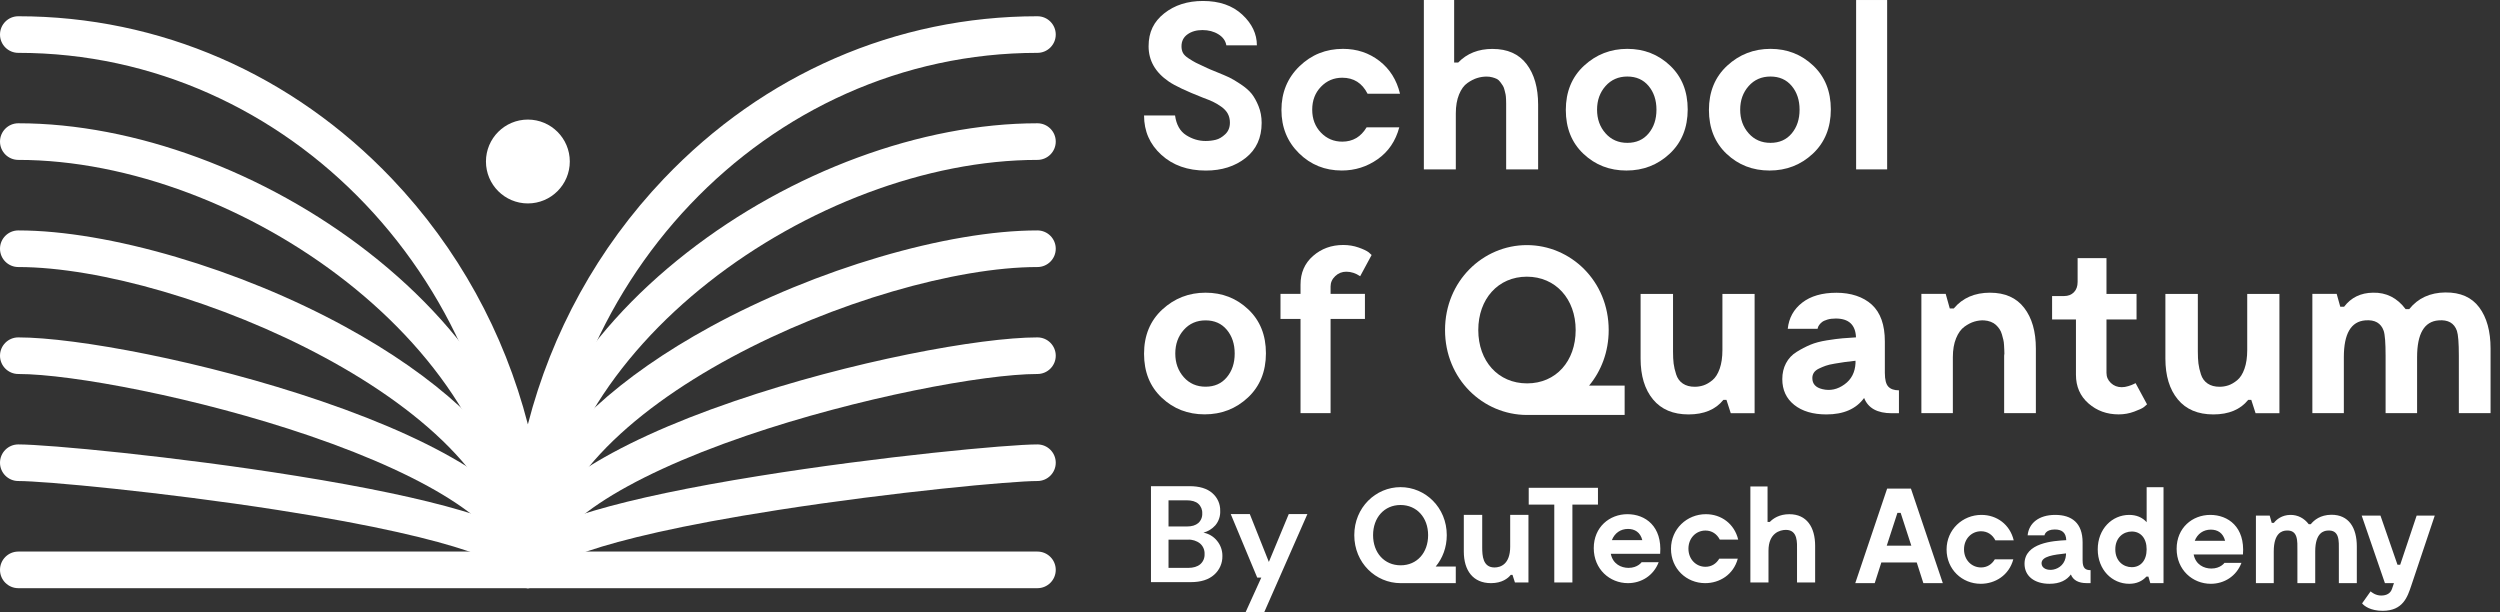
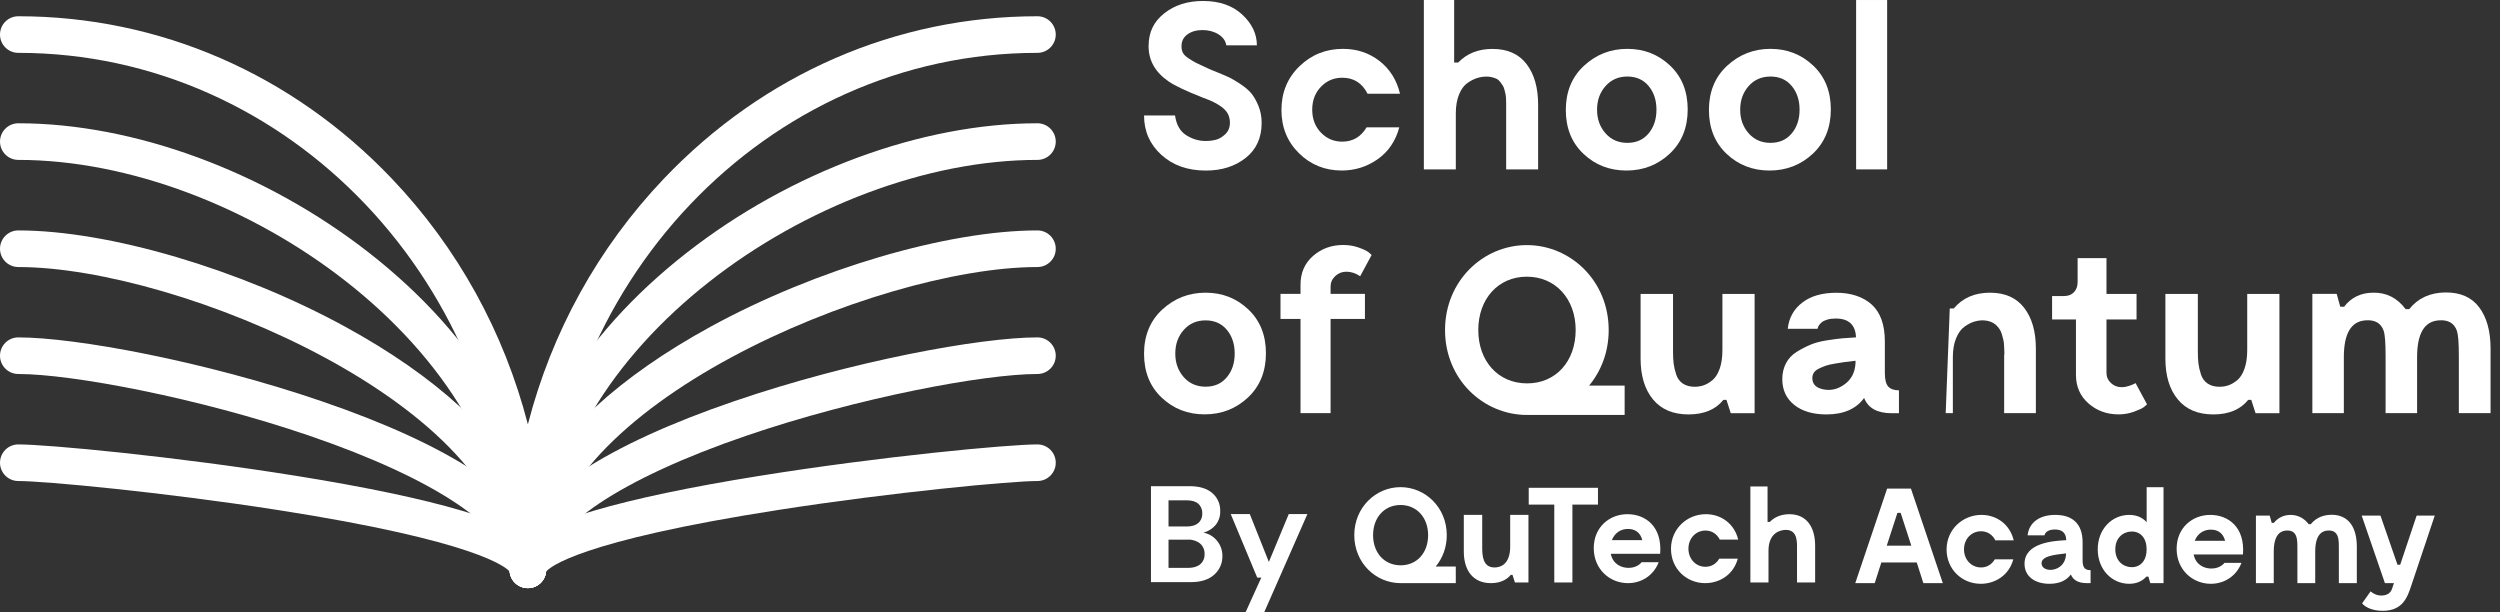
<svg xmlns="http://www.w3.org/2000/svg" width="147" height="36" viewBox="0 0 147 36" fill="none">
  <rect x="0" y="0" width="147" height="36" fill="#333333" stroke="none" />
  <path d="M89.873 30.274V34.25H89.078L88.935 33.804H88.831C88.672 34.003 88.322 34.289 87.67 34.289C86.613 34.289 86.072 33.542 86.072 32.429V30.274H87.154V32.19C87.154 32.683 87.194 33.367 87.877 33.367C88.227 33.367 88.799 33.184 88.799 32.142V30.274H89.873V30.274ZM93.96 29.67H92.457V34.25H91.392V29.67H89.889V28.684H93.96V29.67ZM97.618 32.564H94.715C94.835 33.168 95.328 33.391 95.757 33.391C96.297 33.391 96.528 33.057 96.528 33.057H97.53C97.228 33.852 96.504 34.289 95.725 34.289C94.652 34.289 93.713 33.47 93.713 32.23C93.713 30.99 94.643 30.234 95.693 30.234C96.742 30.234 97.744 30.942 97.617 32.564H97.618ZM94.779 31.761H96.568C96.448 31.292 96.122 31.101 95.725 31.101C95.287 31.101 94.938 31.348 94.778 31.761H94.779ZM100.265 34.289C99.16 34.289 98.254 33.439 98.254 32.27C98.254 31.101 99.192 30.234 100.305 30.234C101.212 30.234 101.983 30.799 102.206 31.729H101.124C100.957 31.403 100.663 31.196 100.281 31.196C99.725 31.196 99.28 31.642 99.28 32.262C99.28 32.882 99.725 33.327 100.281 33.327C100.639 33.327 100.918 33.144 101.092 32.85H102.182C101.927 33.796 101.108 34.289 100.265 34.289V34.289ZM106.73 32.095V34.25H105.665V32.334C105.665 31.944 105.728 31.157 105.012 31.157C104.663 31.157 103.987 31.34 103.987 32.382V34.25H102.922V28.605H103.932V30.688H104.067C104.257 30.489 104.623 30.235 105.212 30.235C106.237 30.235 106.73 30.998 106.73 32.096L106.73 32.095ZM84.418 33.314C84.822 32.828 85.07 32.191 85.07 31.467C85.07 29.837 83.806 28.644 82.351 28.644C80.895 28.644 79.632 29.837 79.632 31.467C79.632 33.097 80.892 34.286 82.352 34.289H85.6V33.314H84.418ZM80.737 31.467C80.737 30.433 81.397 29.694 82.351 29.694C83.305 29.694 83.973 30.433 83.973 31.467C83.973 32.501 83.32 33.24 82.359 33.24C81.397 33.24 80.737 32.501 80.737 31.467ZM114.236 34.287H113.093L112.704 33.072H110.623L110.234 34.287H109.09L110.964 28.728H112.362L114.237 34.287H114.236ZM112.386 32.087L111.759 30.157H111.568L110.94 32.087H112.386ZM116.468 34.327C115.365 34.327 114.459 33.477 114.459 32.31C114.459 31.142 115.396 30.276 116.508 30.276C117.413 30.276 118.184 30.84 118.406 31.77H117.326C117.16 31.444 116.865 31.238 116.485 31.238C115.928 31.238 115.484 31.682 115.484 32.301C115.484 32.921 115.928 33.366 116.485 33.366C116.842 33.366 117.12 33.183 117.295 32.889H118.382C118.128 33.834 117.31 34.327 116.468 34.327V34.327ZM122.926 33.525V34.287H122.688C122.227 34.287 121.902 34.121 121.767 33.779C121.529 34.105 121.131 34.327 120.512 34.327C119.614 34.327 119.042 33.866 119.042 33.151C119.042 31.913 120.734 31.801 121.496 31.762C121.48 31.301 121.226 31.134 120.821 31.134C120.257 31.134 120.217 31.476 120.217 31.476H119.225C119.296 30.768 119.876 30.276 120.845 30.276C121.814 30.276 122.457 30.745 122.457 31.896V32.953C122.457 33.414 122.624 33.525 122.926 33.525ZM121.481 32.619V32.54C120.758 32.619 120.043 32.707 120.043 33.12C120.043 33.723 121.417 33.675 121.481 32.619ZM127.215 28.648V34.287H126.437L126.326 33.906H126.207C125.96 34.176 125.627 34.327 125.198 34.327C124.189 34.327 123.347 33.501 123.347 32.301C123.347 31.102 124.189 30.276 125.198 30.276C125.611 30.276 125.969 30.419 126.223 30.705V28.648H127.215ZM126.222 32.301C126.222 31.642 125.865 31.253 125.348 31.253C124.864 31.253 124.38 31.602 124.38 32.301C124.38 33.001 124.864 33.35 125.348 33.35C125.865 33.35 126.222 32.961 126.222 32.301ZM131.885 32.604H128.987C129.106 33.207 129.598 33.43 130.027 33.43C130.567 33.43 130.798 33.096 130.798 33.096H131.798C131.496 33.89 130.774 34.327 129.996 34.327C128.924 34.327 127.986 33.509 127.986 32.27C127.986 31.031 128.915 30.276 129.964 30.276C131.012 30.276 132.013 30.983 131.886 32.604H131.885ZM129.05 31.801H130.837C130.718 31.333 130.393 31.142 129.995 31.142C129.558 31.142 129.209 31.389 129.05 31.801ZM138.581 32.135V34.287H137.525V32.373C137.525 31.826 137.581 31.135 136.85 31.198C136.659 31.214 136.135 31.301 136.135 32.421V34.287H135.087V32.373C135.087 31.826 135.142 31.135 134.412 31.198C134.221 31.214 133.697 31.301 133.697 32.421V34.287H132.648V30.316H133.458L133.577 30.745H133.704C133.856 30.547 134.173 30.284 134.666 30.276C135.11 30.269 135.492 30.475 135.754 30.824H135.873C136.071 30.578 136.437 30.276 137.08 30.268C138.112 30.261 138.581 31.031 138.581 32.135V32.135ZM143.164 30.316L141.782 34.438C141.56 35.097 141.298 35.916 140.099 35.916C139.384 35.916 139.011 35.63 138.891 35.478L139.392 34.772C139.431 34.812 139.678 35.018 140.011 35.018C140.344 35.018 140.567 34.883 140.654 34.613L140.765 34.287H140.233L138.867 30.316H139.971L140.972 33.207H141.131L142.099 30.316H143.163H143.164Z" fill="white" />
  <path d="M74.185 7.224C74.185 8.103 73.872 8.79 73.245 9.286C72.619 9.781 71.838 10.029 70.903 10.029C69.837 10.029 68.964 9.721 68.287 9.104C67.608 8.486 67.27 7.715 67.27 6.789H69.093C69.168 7.332 69.385 7.717 69.745 7.947C70.105 8.176 70.486 8.29 70.888 8.29C71.094 8.29 71.293 8.267 71.485 8.22C71.676 8.174 71.864 8.064 72.046 7.891C72.228 7.718 72.319 7.491 72.319 7.211C72.319 7.014 72.277 6.839 72.193 6.684C72.109 6.53 71.98 6.392 71.807 6.271C71.634 6.149 71.473 6.053 71.323 5.983C71.174 5.913 70.973 5.831 70.72 5.738C69.747 5.355 69.084 5.042 68.729 4.798C67.934 4.256 67.537 3.564 67.537 2.722C67.537 1.881 67.843 1.273 68.455 0.786C69.067 0.3 69.828 0.057 70.734 0.057C71.697 0.057 72.467 0.323 73.042 0.856C73.617 1.39 73.905 1.993 73.905 2.666H72.109C72.063 2.395 71.906 2.178 71.639 2.014C71.373 1.85 71.062 1.768 70.707 1.768C70.352 1.768 70.056 1.852 69.823 2.021C69.589 2.189 69.472 2.423 69.472 2.722C69.472 2.871 69.5 3 69.557 3.108C69.612 3.215 69.722 3.323 69.886 3.43C70.049 3.538 70.195 3.624 70.321 3.69C70.447 3.755 70.665 3.858 70.973 3.998C71.048 4.036 71.242 4.117 71.555 4.243C71.868 4.37 72.109 4.473 72.277 4.552C72.446 4.631 72.67 4.765 72.95 4.951C73.231 5.139 73.446 5.326 73.596 5.512C73.745 5.7 73.881 5.943 74.002 6.242C74.124 6.541 74.185 6.868 74.185 7.224Z" fill="white" />
  <path d="M82.278 7.487C82.063 8.292 81.64 8.916 81.009 9.36C80.378 9.804 79.674 10.026 78.898 10.026C77.906 10.026 77.067 9.688 76.38 9.01C75.692 8.332 75.349 7.483 75.349 6.464C75.349 5.445 75.701 4.58 76.408 3.897C77.114 3.214 77.967 2.873 78.968 2.873C79.781 2.873 80.494 3.109 81.107 3.581C81.719 4.054 82.124 4.697 82.32 5.51H80.412C80.094 4.883 79.599 4.57 78.925 4.57C78.43 4.57 78.012 4.748 77.67 5.104C77.329 5.459 77.158 5.908 77.158 6.45C77.158 6.992 77.329 7.441 77.67 7.796C78.012 8.152 78.43 8.329 78.925 8.329C79.543 8.329 80.02 8.049 80.356 7.488H82.278L82.278 7.487Z" fill="white" />
  <path d="M87.763 2.877C88.642 2.877 89.308 3.174 89.762 3.767C90.215 4.361 90.442 5.158 90.442 6.159V9.96H88.562V6.096C88.562 6.053 88.56 5.967 88.556 5.836C88.55 5.705 88.541 5.61 88.528 5.549C88.513 5.488 88.492 5.401 88.465 5.289C88.437 5.177 88.404 5.093 88.366 5.037C88.329 4.98 88.28 4.91 88.219 4.826C88.158 4.742 88.09 4.681 88.016 4.643C87.941 4.606 87.852 4.573 87.749 4.546C87.646 4.518 87.534 4.503 87.412 4.503C87.225 4.503 87.041 4.531 86.858 4.588C86.676 4.643 86.484 4.742 86.283 4.882C86.082 5.022 85.918 5.247 85.792 5.556C85.666 5.864 85.602 6.234 85.602 6.664V9.96H83.723V0.001H85.504V3.676H85.743C86.257 3.142 86.93 2.876 87.763 2.876L87.763 2.877Z" fill="white" />
  <path d="M98.178 9.038C97.472 9.698 96.623 10.027 95.632 10.027C94.641 10.027 93.799 9.7 93.107 9.045C92.415 8.391 92.07 7.53 92.07 6.464C92.07 5.398 92.427 4.521 93.143 3.862C93.858 3.203 94.706 2.873 95.688 2.873C96.671 2.873 97.507 3.201 98.199 3.855C98.891 4.509 99.237 5.369 99.237 6.436C99.237 7.502 98.884 8.378 98.178 9.038V9.038ZM94.405 7.839C94.737 8.213 95.164 8.4 95.688 8.4C96.212 8.4 96.628 8.216 96.937 7.846C97.245 7.476 97.4 7.011 97.4 6.45C97.4 5.889 97.245 5.424 96.937 5.054C96.628 4.685 96.212 4.5 95.688 4.5C95.165 4.5 94.737 4.687 94.405 5.061C94.073 5.435 93.907 5.898 93.907 6.449C93.907 7.001 94.073 7.465 94.405 7.838V7.839Z" fill="white" />
  <path d="M106.594 9.038C105.888 9.698 105.039 10.027 104.048 10.027C103.057 10.027 102.215 9.7 101.523 9.045C100.831 8.391 100.485 7.53 100.485 6.464C100.485 5.398 100.843 4.521 101.559 3.862C102.274 3.203 103.122 2.873 104.104 2.873C105.086 2.873 105.923 3.201 106.615 3.855C107.307 4.509 107.653 5.369 107.653 6.436C107.653 7.502 107.3 8.378 106.594 9.038V9.038ZM102.821 7.839C103.152 8.213 103.58 8.4 104.104 8.4C104.628 8.4 105.044 8.216 105.353 7.846C105.661 7.476 105.815 7.011 105.815 6.45C105.815 5.889 105.661 5.424 105.353 5.054C105.044 4.685 104.628 4.5 104.104 4.5C103.581 4.5 103.152 4.687 102.821 5.061C102.489 5.435 102.323 5.898 102.323 6.449C102.323 7.001 102.489 7.465 102.821 7.838V7.839Z" fill="white" />
  <path d="M109.14 0.001H110.964V9.96H109.14V0.001Z" fill="white" />
  <path d="M73.378 23.375C72.672 24.035 71.824 24.364 70.832 24.364C69.841 24.364 69 24.037 68.308 23.382C67.615 22.728 67.27 21.868 67.27 20.801C67.27 19.735 67.627 18.859 68.343 18.199C69.058 17.54 69.907 17.21 70.889 17.21C71.871 17.21 72.707 17.538 73.399 18.192C74.091 18.846 74.437 19.707 74.437 20.773C74.437 21.839 74.084 22.716 73.378 23.375V23.375ZM69.605 22.177C69.937 22.551 70.365 22.738 70.889 22.738C71.413 22.738 71.829 22.553 72.137 22.183C72.446 21.814 72.6 21.349 72.6 20.788C72.6 20.227 72.446 19.762 72.137 19.392C71.829 19.023 71.412 18.838 70.889 18.838C70.365 18.838 69.937 19.025 69.605 19.399C69.273 19.773 69.107 20.236 69.107 20.787C69.107 21.339 69.273 21.802 69.605 22.176V22.177Z" fill="white" />
  <path d="M79.978 16.242C79.716 16.065 79.445 15.976 79.164 15.976C78.912 15.976 78.694 16.062 78.512 16.235C78.33 16.408 78.238 16.612 78.238 16.845V17.28H80.258V18.753H78.238V24.294H76.471V18.753H75.293V17.28H76.471V16.733C76.471 16.041 76.716 15.48 77.207 15.05C77.698 14.62 78.29 14.405 78.981 14.405C79.299 14.405 79.599 14.454 79.879 14.552C80.16 14.65 80.361 14.746 80.483 14.839L80.651 14.994L79.978 16.242Z" fill="white" />
  <path d="M101.278 17.284H103.171V24.298H101.769L101.516 23.513H101.334C100.876 24.083 100.193 24.368 99.286 24.368C98.379 24.368 97.682 24.074 97.196 23.485C96.71 22.896 96.467 22.096 96.467 21.086V17.285H98.374V20.666C98.374 20.946 98.385 21.182 98.409 21.374C98.433 21.566 98.481 21.779 98.557 22.012C98.632 22.246 98.762 22.426 98.949 22.552C99.136 22.679 99.37 22.742 99.651 22.742C99.828 22.742 100.001 22.714 100.17 22.658C100.338 22.602 100.511 22.501 100.689 22.356C100.866 22.211 101.009 21.987 101.117 21.683C101.224 21.379 101.278 21.012 101.278 20.582V17.285L101.278 17.284Z" fill="white" />
  <path d="M110.83 21.941C110.83 22.325 110.898 22.589 111.033 22.734C111.169 22.879 111.377 22.951 111.658 22.951V24.298H111.237C110.386 24.298 109.843 23.998 109.61 23.4C109.142 24.045 108.403 24.368 107.393 24.368C106.598 24.368 105.967 24.18 105.5 23.807C105.032 23.433 104.799 22.927 104.799 22.292C104.799 21.946 104.871 21.635 105.016 21.359C105.161 21.083 105.369 20.861 105.64 20.693C105.911 20.524 106.18 20.384 106.447 20.272C106.713 20.16 107.038 20.073 107.421 20.012C107.805 19.951 108.109 19.912 108.333 19.893C108.558 19.874 108.824 19.856 109.132 19.837C109.104 19.098 108.707 18.729 107.94 18.729C107.753 18.729 107.59 18.75 107.449 18.792C107.309 18.834 107.204 18.883 107.133 18.939C107.063 18.995 107.007 19.054 106.965 19.114C106.923 19.175 106.897 19.229 106.888 19.276L106.874 19.332H105.12C105.186 18.696 105.469 18.184 105.969 17.796C106.469 17.408 107.14 17.214 107.982 17.214C108.824 17.214 109.555 17.448 110.065 17.915C110.574 18.383 110.829 19.102 110.829 20.075V21.94L110.83 21.941ZM106.566 22.235C106.566 22.572 106.762 22.788 107.154 22.881C107.613 22.993 108.047 22.9 108.459 22.6C108.861 22.311 109.077 21.894 109.104 21.352V21.212C108.833 21.24 108.62 21.266 108.466 21.289C108.312 21.312 108.12 21.343 107.891 21.38C107.662 21.417 107.482 21.459 107.351 21.506C107.22 21.553 107.086 21.609 106.951 21.674C106.815 21.74 106.717 21.82 106.656 21.913C106.595 22.007 106.565 22.114 106.565 22.235H106.566Z" fill="white" />
-   <path d="M117.016 17.211C117.895 17.211 118.564 17.508 119.022 18.102C119.48 18.696 119.709 19.493 119.709 20.493V24.294H117.844V20.914L117.858 20.788C117.858 20.703 117.856 20.629 117.851 20.563C117.846 20.498 117.841 20.407 117.837 20.29C117.832 20.173 117.818 20.068 117.795 19.974C117.771 19.881 117.743 19.775 117.711 19.658C117.678 19.541 117.631 19.439 117.571 19.35C117.51 19.261 117.44 19.179 117.36 19.104C117.28 19.03 117.18 18.969 117.058 18.922C116.937 18.876 116.806 18.847 116.666 18.838C116.479 18.829 116.289 18.852 116.098 18.908C115.906 18.964 115.71 19.065 115.509 19.21C115.308 19.355 115.144 19.581 115.018 19.89C114.892 20.198 114.828 20.568 114.828 20.998V24.294H112.977V17.28H114.407L114.646 18.136H114.884C115.399 17.519 116.109 17.21 117.016 17.21L117.016 17.211Z" fill="white" />
+   <path d="M117.016 17.211C117.895 17.211 118.564 17.508 119.022 18.102C119.48 18.696 119.709 19.493 119.709 20.493V24.294H117.844V20.914L117.858 20.788C117.858 20.703 117.856 20.629 117.851 20.563C117.846 20.498 117.841 20.407 117.837 20.29C117.832 20.173 117.818 20.068 117.795 19.974C117.771 19.881 117.743 19.775 117.711 19.658C117.678 19.541 117.631 19.439 117.571 19.35C117.51 19.261 117.44 19.179 117.36 19.104C117.28 19.03 117.18 18.969 117.058 18.922C116.937 18.876 116.806 18.847 116.666 18.838C116.479 18.829 116.289 18.852 116.098 18.908C115.906 18.964 115.71 19.065 115.509 19.21C115.308 19.355 115.144 19.581 115.018 19.89C114.892 20.198 114.828 20.568 114.828 20.998V24.294H112.977H114.407L114.646 18.136H114.884C115.399 17.519 116.109 17.21 117.016 17.21L117.016 17.211Z" fill="white" />
  <path d="M125.572 22.528L126.246 23.776C126.199 23.823 126.133 23.879 126.049 23.945C125.965 24.01 125.778 24.097 125.488 24.204C125.198 24.312 124.894 24.366 124.577 24.366C123.884 24.366 123.293 24.151 122.802 23.721C122.311 23.29 122.066 22.729 122.066 22.037V18.783H120.663V17.408H121.364C121.607 17.408 121.801 17.334 121.947 17.184C122.092 17.034 122.164 16.834 122.164 16.581V15.178H123.861V17.282H125.629V18.783H123.861V21.925C123.861 22.159 123.948 22.358 124.121 22.521C124.294 22.685 124.507 22.767 124.759 22.767C124.88 22.767 125.009 22.746 125.145 22.704C125.28 22.662 125.385 22.622 125.46 22.584L125.572 22.528Z" fill="white" />
  <path d="M132.137 17.284H134.03V24.298H132.628L132.375 23.513H132.193C131.735 24.083 131.052 24.368 130.145 24.368C129.238 24.368 128.541 24.074 128.055 23.485C127.568 22.896 127.325 22.096 127.325 21.086V17.285H129.233V20.666C129.233 20.946 129.244 21.182 129.268 21.374C129.291 21.566 129.34 21.779 129.415 22.012C129.491 22.246 129.621 22.426 129.808 22.552C129.995 22.679 130.229 22.742 130.51 22.742C130.687 22.742 130.86 22.714 131.029 22.658C131.197 22.602 131.37 22.501 131.548 22.356C131.725 22.211 131.868 21.987 131.975 21.683C132.083 21.379 132.137 21.012 132.137 20.582V17.285L132.137 17.284Z" fill="white" />
  <path d="M143.794 17.197C144.673 17.188 145.335 17.48 145.779 18.074C146.222 18.668 146.445 19.474 146.445 20.493V24.294H144.58V20.914C144.58 20.166 144.542 19.68 144.467 19.455C144.308 18.997 143.948 18.791 143.387 18.838C142.546 18.903 142.125 19.623 142.125 20.998V24.294H140.273V20.913C140.273 20.165 140.236 19.679 140.161 19.454C140.002 18.996 139.642 18.791 139.081 18.837C138.239 18.903 137.818 19.622 137.818 20.997V24.294H135.967V17.28H137.397L137.608 18.037H137.832C138.244 17.495 138.809 17.219 139.529 17.21C140.315 17.191 140.955 17.514 141.451 18.178H141.662C142.176 17.532 142.887 17.205 143.794 17.196V17.197Z" fill="white" />
  <path d="M93.438 22.674C94.151 21.815 94.591 20.687 94.591 19.406C94.591 16.522 92.354 14.412 89.779 14.412C87.205 14.412 84.968 16.522 84.968 19.406C84.968 22.29 87.198 24.393 89.782 24.4H95.529V22.673H93.438V22.674ZM89.793 22.543C88.091 22.543 86.923 21.235 86.923 19.406C86.923 17.577 88.091 16.269 89.779 16.269C91.467 16.269 92.649 17.577 92.649 19.406C92.649 21.235 91.495 22.543 89.793 22.543H89.793Z" fill="white" />
-   <path d="M61.001 34.585H1.077C0.482 34.585 0 34.103 0 33.508C0 32.914 0.482 32.432 1.077 32.432H61.002C61.596 32.432 62.078 32.914 62.078 33.508C62.078 34.103 61.596 34.585 61.002 34.585H61.001Z" fill="white" />
  <path d="M31.039 34.578C30.481 34.578 30.022 34.154 29.968 33.61C29.765 33.361 28.064 31.815 16.314 29.985C9.535 28.93 2.596 28.284 1.076 28.284C0.482 28.284 0 27.802 0 27.208C0 26.613 0.482 26.132 1.076 26.132C2.788 26.132 10.312 26.837 17.47 27.989C21.523 28.641 24.772 29.325 27.127 30.02C28.954 30.559 30.233 31.101 31.039 31.696C31.844 31.101 33.124 30.559 34.95 30.02C37.305 29.325 40.554 28.641 44.608 27.989C51.766 26.837 59.29 26.132 61.001 26.132C61.596 26.132 62.078 26.613 62.078 27.208C62.078 27.802 61.596 28.284 61.001 28.284C59.482 28.284 52.542 28.93 45.763 29.985C34.013 31.815 32.313 33.361 32.11 33.61C32.056 34.154 31.597 34.578 31.039 34.578Z" fill="white" />
  <path d="M31.039 34.58C30.444 34.58 29.962 34.098 29.962 33.503C29.962 31.087 25.562 28.14 18.192 25.62C11.634 23.379 4.202 21.991 1.076 21.991C0.482 21.991 0 21.509 0 20.915C0 20.32 0.482 19.839 1.076 19.839C4.447 19.839 12.031 21.239 18.888 23.584C22.651 24.87 25.676 26.257 27.879 27.704C29.276 28.622 30.331 29.566 31.039 30.529C31.746 29.566 32.801 28.622 34.199 27.704C36.401 26.257 39.426 24.87 43.19 23.584C50.046 21.239 57.63 19.839 61.001 19.839C61.596 19.839 62.078 20.32 62.078 20.915C62.078 21.509 61.596 21.991 61.001 21.991C57.875 21.991 50.443 23.379 43.886 25.62C36.515 28.14 32.115 31.087 32.115 33.503C32.115 34.098 31.633 34.58 31.039 34.58Z" fill="white" />
  <path d="M31.039 34.584C30.444 34.584 29.962 34.102 29.962 33.507C29.962 23.944 10.588 15.702 1.076 15.702C0.482 15.702 0 15.22 0 14.625C0 14.031 0.482 13.549 1.076 13.549C6.379 13.549 14.102 15.824 20.297 19.211C25.669 22.149 29.34 25.538 31.039 29.053C32.737 25.538 36.408 22.148 41.78 19.211C47.975 15.824 55.699 13.549 61.001 13.549C61.596 13.549 62.078 14.031 62.078 14.625C62.078 15.22 61.596 15.702 61.001 15.702C51.49 15.702 32.115 23.944 32.115 33.507C32.115 34.102 31.633 34.584 31.039 34.584Z" fill="white" />
  <path d="M31.039 34.578C30.444 34.578 29.962 34.096 29.962 33.501C29.962 20.522 14.079 9.402 1.076 9.402C0.482 9.402 0 8.92 0 8.325C0 7.731 0.482 7.249 1.076 7.249C7.883 7.249 15.587 10.091 21.684 14.851C24.84 17.315 27.351 20.109 29.146 23.155C29.932 24.489 30.564 25.845 31.039 27.217C31.514 25.845 32.145 24.489 32.932 23.155C34.726 20.108 37.237 17.315 40.393 14.851C46.49 10.091 54.194 7.249 61.001 7.249C61.596 7.249 62.078 7.731 62.078 8.325C62.078 8.92 61.596 9.402 61.001 9.402C47.998 9.402 32.115 20.522 32.115 33.501C32.115 34.096 31.633 34.578 31.039 34.578Z" fill="white" />
  <path d="M31.039 34.579C30.444 34.579 29.962 34.097 29.962 33.502C29.962 16.743 17.004 3.108 1.076 3.108C0.482 3.108 0 2.626 0 2.032C0 1.437 0.482 0.956 1.076 0.956C9.377 0.956 17.178 4.348 23.043 10.507C26.921 14.58 29.643 19.541 31.039 24.952C32.434 19.541 35.157 14.58 39.035 10.507C44.899 4.348 52.701 0.956 61.001 0.956C61.596 0.956 62.078 1.437 62.078 2.032C62.078 2.626 61.596 3.108 61.001 3.108C45.073 3.108 32.115 16.743 32.115 33.502C32.115 34.097 31.633 34.579 31.039 34.579Z" fill="white" />
-   <path d="M31.039 11.962C32.4 11.962 33.504 10.858 33.504 9.497C33.504 8.135 32.4 7.031 31.039 7.031C29.677 7.031 28.574 8.135 28.574 9.497C28.574 10.858 29.677 11.962 31.039 11.962Z" fill="white" />
  <path d="M67.677 34.23V28.587H69.942C70.528 28.587 70.975 28.723 71.284 28.994C71.588 29.255 71.759 29.638 71.748 30.038C71.763 30.348 71.661 30.652 71.462 30.889C71.276 31.097 71.034 31.247 70.764 31.32C71.079 31.38 71.362 31.549 71.562 31.799C71.77 32.049 71.881 32.365 71.877 32.69C71.887 33.111 71.71 33.516 71.393 33.794C71.07 34.084 70.614 34.229 70.022 34.229H67.677V34.23ZM68.709 30.957H69.789C70.079 30.957 70.302 30.89 70.458 30.756C70.619 30.61 70.705 30.4 70.692 30.183C70.703 29.972 70.618 29.767 70.462 29.623C70.309 29.486 70.079 29.418 69.773 29.418H68.709V30.957H68.709ZM68.709 33.392H69.861C70.168 33.392 70.406 33.32 70.575 33.178C70.748 33.028 70.841 32.806 70.829 32.577C70.84 32.341 70.742 32.111 70.563 31.957C70.359 31.797 70.104 31.717 69.845 31.731H68.709V33.392V33.392Z" fill="white" />
  <path d="M73.239 36.001L74.165 33.962H73.924L72.368 30.229H73.489L74.609 33.042L75.778 30.229H76.874L74.335 36.001H73.239Z" fill="white" />
</svg>